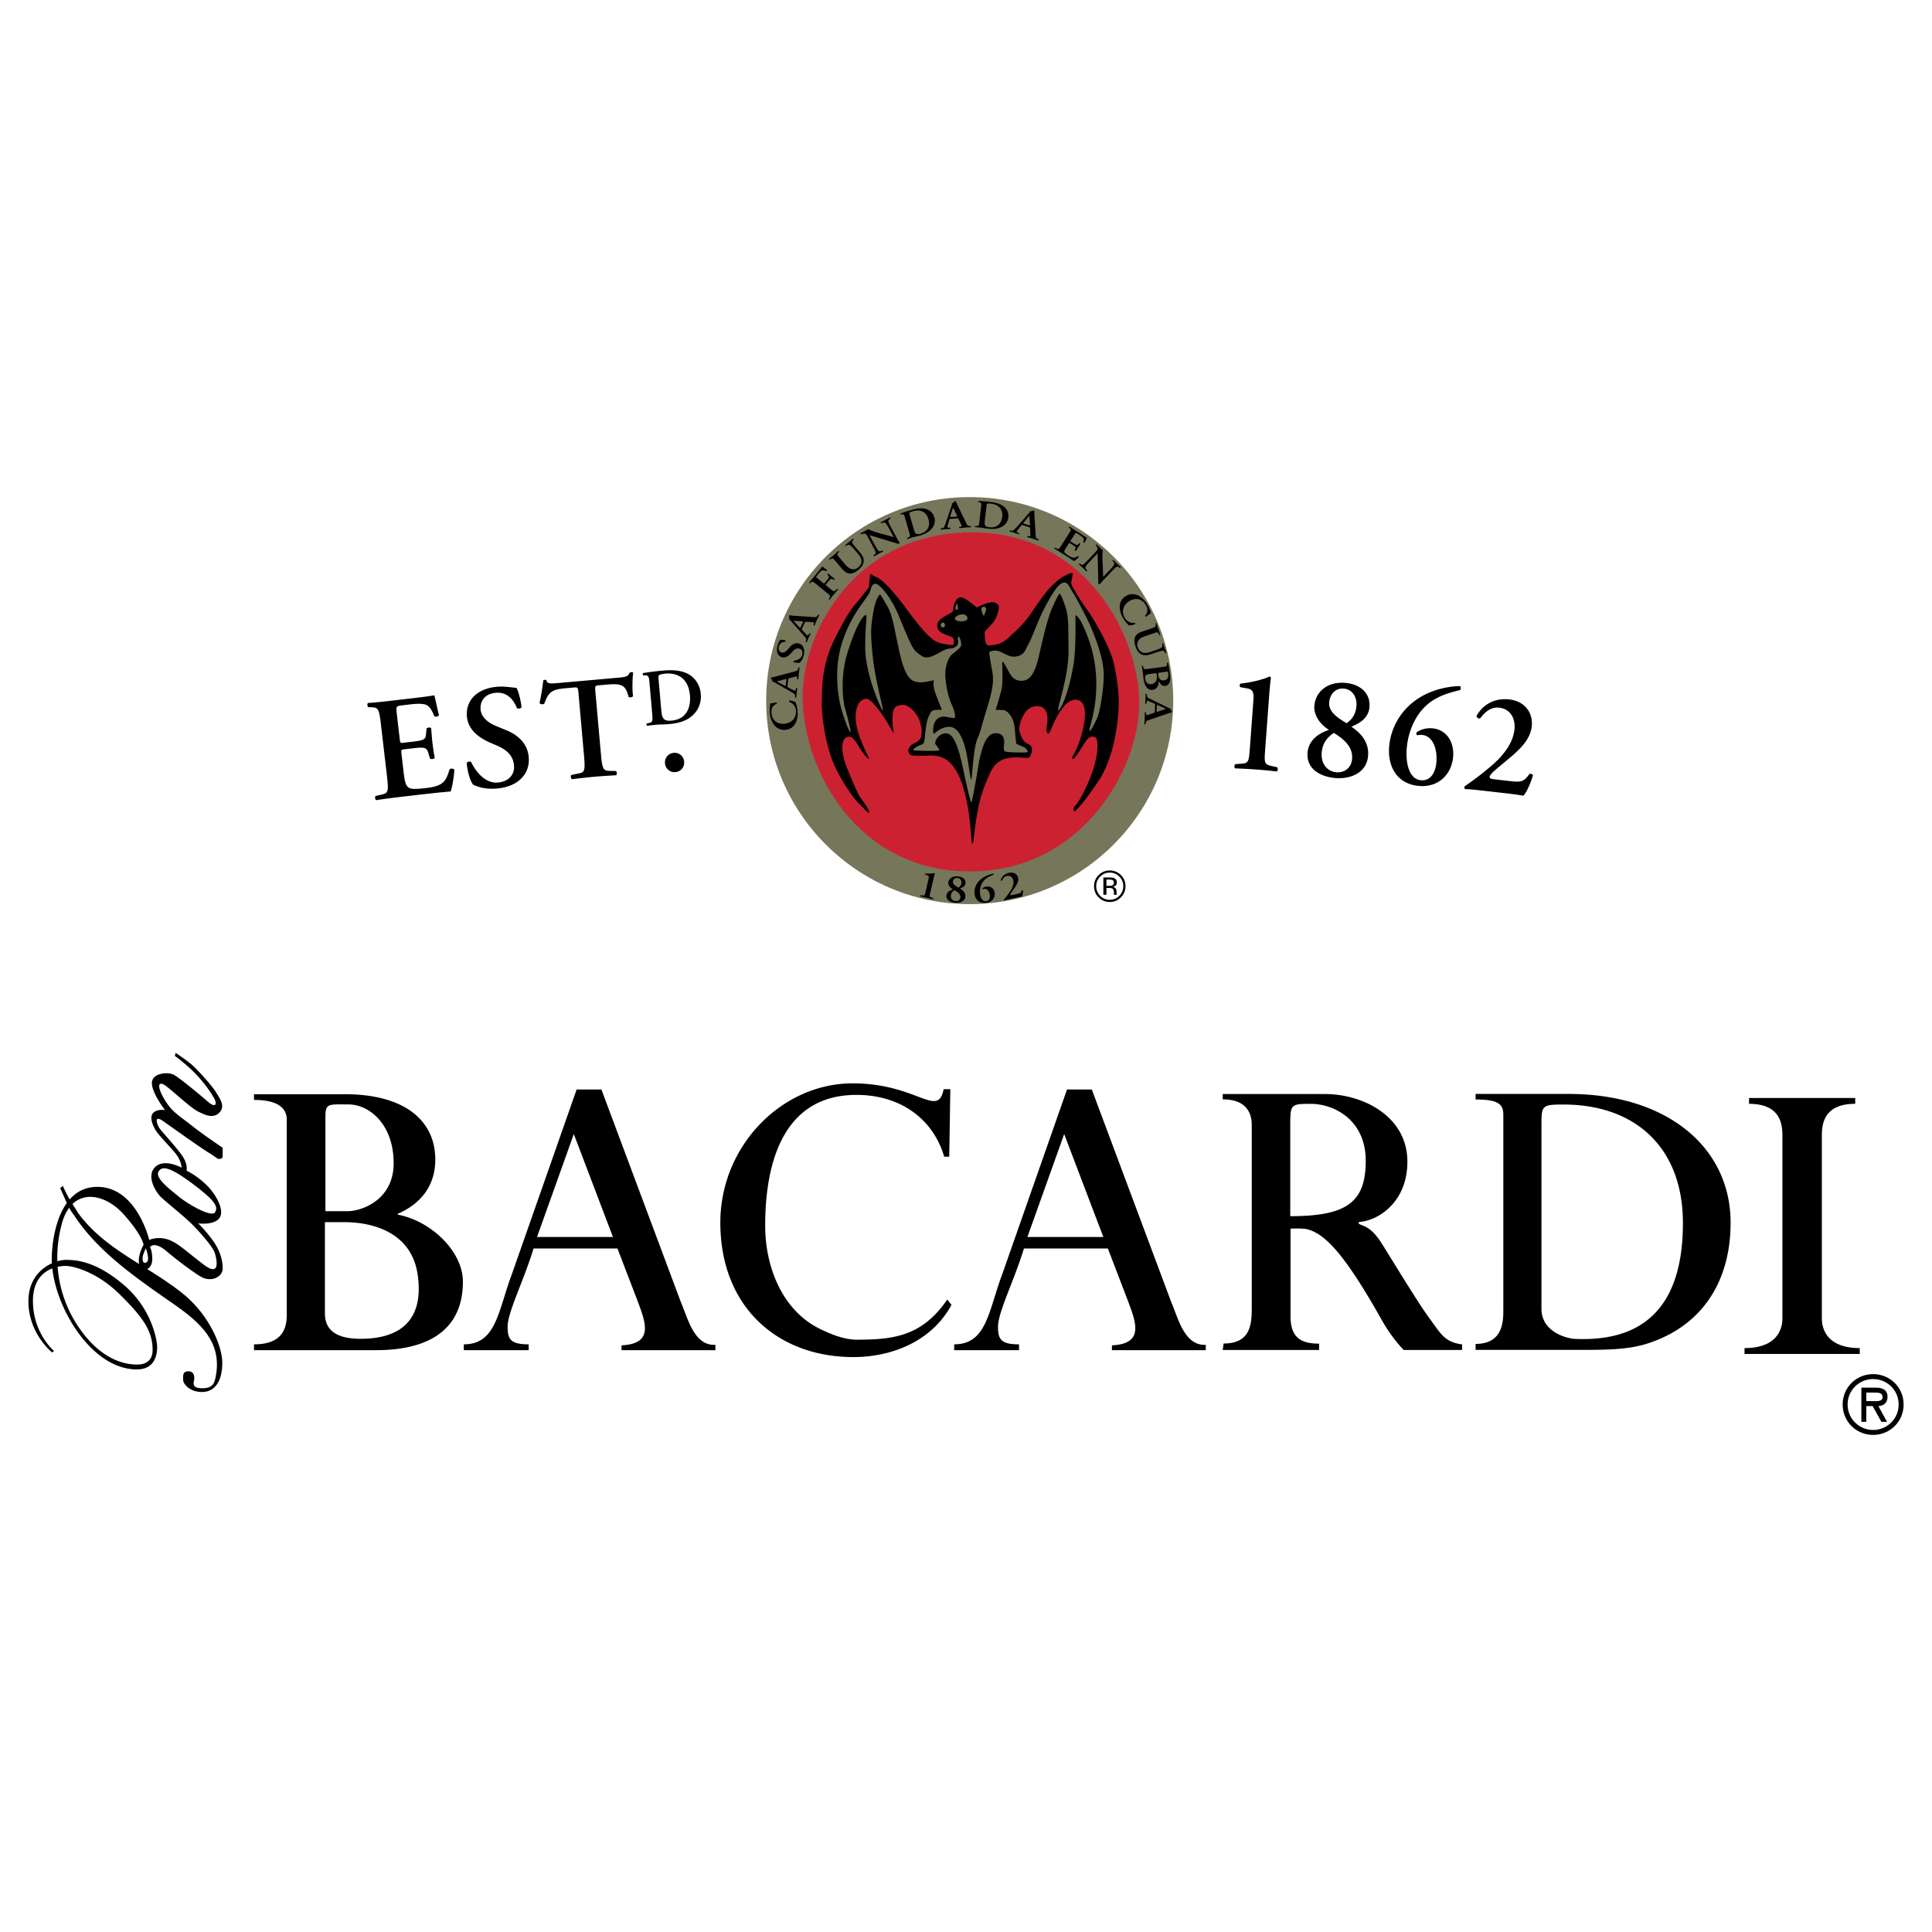
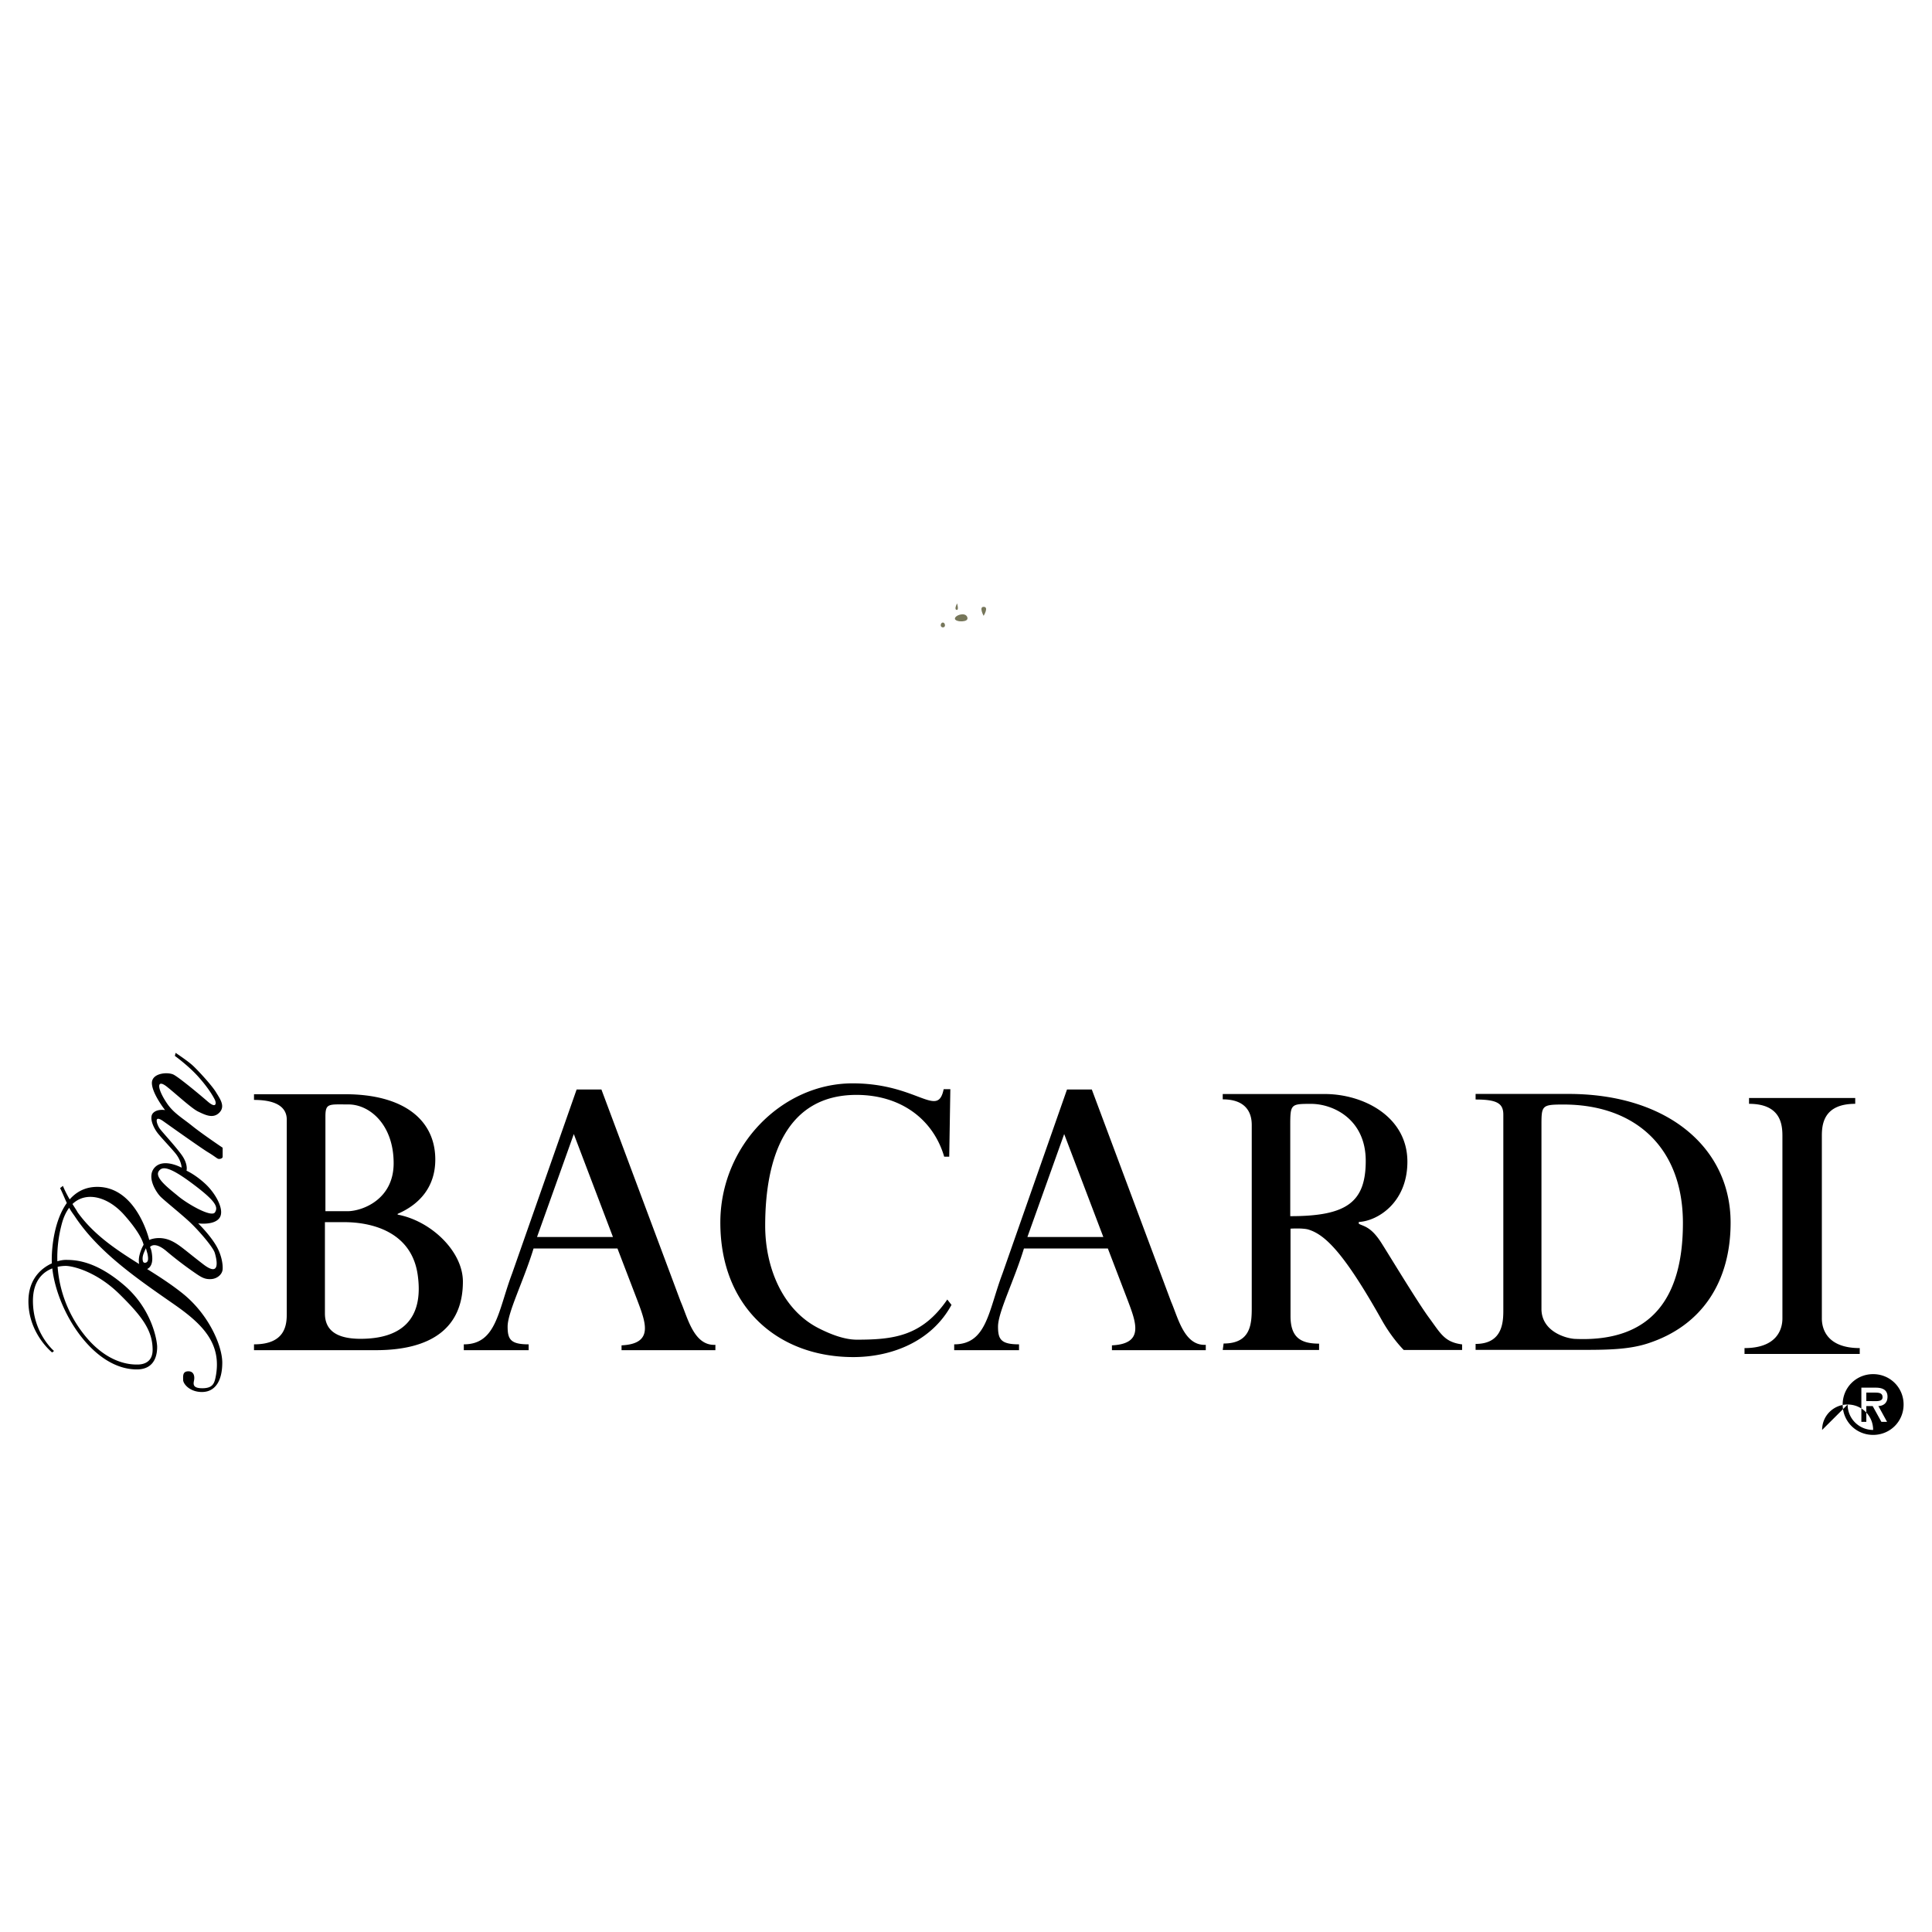
<svg xmlns="http://www.w3.org/2000/svg" width="2500" height="2500" viewBox="0 0 192.756 192.756">
  <g fill-rule="evenodd" clip-rule="evenodd">
    <path fill="#fff" d="M0 0h192.756v192.756H0V0z" />
-     <path d="M96.747 49.596c-11.214 0-20.305 9.091-20.305 20.306 0 11.214 9.091 20.305 20.305 20.305s20.306-9.091 20.306-20.305-9.092-20.306-20.306-20.306z" fill="#fff" />
-     <path d="M96.747 49.596c-11.214 0-20.305 9.091-20.305 20.306 0 11.214 9.091 20.305 20.305 20.305s20.306-9.091 20.306-20.305-9.092-20.306-20.306-20.306z" fill="#76765a" />
-     <path d="M96.968 53.113c11.489 0 16.7 10.492 16.7 17.032s-5.676 16.798-16.886 16.798c-11.21 0-16.698-10.069-16.698-17.456-.001-6.634 5.395-16.374 16.884-16.374z" fill="#cc2131" />
-     <path d="M111.676 87.458c.262.264.393.583.393.956 0 .376-.131.697-.393.963-.264.265-.582.397-.957.397s-.693-.132-.955-.397a1.32 1.32 0 0 1-.393-.963 1.3 1.3 0 0 1 .395-.956c.264-.265.582-.398.953-.398a1.3 1.3 0 0 1 .957.398zm.156-.152a1.522 1.522 0 0 0-1.113-.458c-.432 0-.801.153-1.105.458a1.509 1.509 0 0 0-.459 1.108c0 .436.15.808.455 1.114.305.308.676.462 1.109.462a1.51 1.51 0 0 0 1.113-.462c.307-.308.459-.679.459-1.114 0-.434-.152-.803-.459-1.108zm-.881 1.035a.797.797 0 0 1-.287.039h-.273v-.625h.258c.168 0 .291.021.367.064.076.043.115.127.115.252 0 .133-.061.223-.18.27zm-.865.93h.305v-.681h.238c.162 0 .273.019.338.056.109.064.164.196.164.396v.137l.006.056c0 .007.002.013.004.019l.004.018h.285l-.012-.021a.293.293 0 0 1-.014-.09 1.454 1.454 0 0 1-.006-.128v-.126c0-.087-.031-.176-.094-.267s-.162-.147-.297-.169a.671.671 0 0 0 .25-.083c.113-.073.17-.187.17-.34 0-.217-.09-.362-.268-.437-.1-.041-.258-.062-.471-.062h-.604v1.722h.002zM37.99 72.148c-.179-1.537-.315-1.565-1.008-1.587l-.235-.002c-.113-.089-.129-.352-.02-.424.555-.035 1.238-.1 1.876-.174l2.771-.323c.929-.108 1.768-.221 1.953-.271.086.239.308 1.375.467 1.989-.044.123-.331.186-.457.112-.33-.814-.59-1.152-1.067-1.213-.346-.062-.784-.041-1.176.004l-.972.113c-.624.073-.621.102-.524.929l.286 2.451c.044.377.06.39.394.351l.696-.081c1.262-.147 1.506-.19 1.535-.826l.044-.505c.104-.115.38-.147.465-.042.031.394.063.919.126 1.457.064.551.152 1.056.221 1.519-.061.11-.336.142-.462.069l-.169-.568c-.172-.598-.422-.598-1.684-.451l-.696.081c-.333.039-.344.07-.302.433l.214 1.842c.086.74.176 1.258.422 1.479.198.183.458.271 1.676.129 1.846-.186 2.116-.644 2.487-1.878.118-.116.37-.102.474.033-.016.619-.207 1.759-.364 2.174-.642.046-1.891.176-3.588.374l-1.654.193c-.638.074-1.521.192-2.17.297-.123-.044-.167-.304-.078-.417l.53-.121c.674-.152.799-.21.62-1.748l-.631-5.398zM47.227 78.296c-.293-.278-.585-1.26-.663-2.161.072-.154.317-.194.444-.104.337.713 1.281 2.186 2.704 2.039 1.103-.114 1.658-.846 1.567-1.731-.085-.828-.546-1.455-1.698-1.952l-.66-.284c-1.151-.497-2.201-1.284-2.335-2.59-.148-1.437.8-2.768 2.919-2.986.755-.078 1.325.04 2.021.1.192.303.437 1.246.507 1.928-.06.138-.319.18-.46.092-.296-.733-.904-1.652-2.138-1.525-1.161.12-1.562.924-1.483 1.693.063.609.551 1.219 1.562 1.629l.949.386c.995.396 2.132 1.188 2.283 2.655.171 1.654-.971 2.96-3.076 3.177-1.335.137-2.135-.221-2.443-.366zM57.719 69.197c-.054-.611-.072-.638-.45-.605l-.814.072c-1.337.119-1.716.314-2.149 1.54-.095.096-.403.08-.475-.061.178-.807.315-1.728.372-2.246.025-.046.082-.066.155-.072.058-.005.118.004.15.045.105.357.31.354 1.298.266l5.932-.527c.712-.063.926-.126 1.071-.476a.404.404 0 0 1 .17-.074c.087-.008.162.015.195.056-.093.609-.098 1.87-.013 2.331-.062.123-.307.174-.447.084-.29-1.117-.59-1.369-2.146-1.23l-.829.074c-.378.033-.39.063-.335.674l.559 6.281c.137 1.541.272 1.573.961 1.584l.529.012c.111.093.119.356.008.424a63.66 63.66 0 0 0-2.141.146c-.64.057-1.322.132-2.25.244-.122-.048-.162-.338-.067-.419l.604-.127c.678-.119.805-.174.667-1.715l-.555-6.281zM66.347 76.146a.945.945 0 0 1 .889-1.034.94.94 0 0 1 1.019.89.94.94 0 0 1-.874 1.032.946.946 0 0 1-1.034-.888zM126.221 74.848c-.104 1.398-.047 1.432.818 1.612l.389.088c.096.095.074.386-.061.42a48.565 48.565 0 0 0-4.121-.304c-.127-.054-.105-.345.002-.425l.398-.029c.883-.052.943-.077 1.047-1.475l.34-4.616c.072-.961.055-1.314-.596-1.436l-.693-.125c-.082-.079-.066-.297.012-.351 1.225-.143 2.27-.417 2.893-.708.086.021.141.069.15.144-.053.303-.131 1.176-.174 1.758l-.404 5.447zM136.629 70.554c-.105 1.192-1.111 1.646-1.799 1.951.857.574 1.789 1.491 1.662 2.931-.145 1.628-1.699 2.326-3.285 2.187-1.424-.125-2.896-.871-2.75-2.542.105-1.207 1.062-1.914 2.133-2.259-.736-.46-1.537-1.337-1.457-2.414.146-1.511 1.43-2.423 3.102-2.276 1.439.125 2.519.997 2.394 2.422zm-1.733 5.195c.1-1.134-.652-1.918-1.82-2.622-.73.478-1.119 1.059-1.213 1.959-.082 1.092.523 1.878 1.469 1.961.785.069 1.486-.426 1.564-1.298zm-2.283-5.681c-.09 1.003.957 1.608 1.734 2.087.576-.389.918-.931.986-1.716.072-.814-.352-1.657-1.252-1.736-.872-.077-1.399.58-1.468 1.365zM141.516 78.409c-2.15-.217-3.119-1.958-2.91-4.035a6.333 6.333 0 0 1 2.387-4.323c1.611-1.291 3.623-1.587 4.666-1.6.096.068.104.289.02.398-.963.226-2.305.575-3.336 1.498-1.227 1.095-1.799 2.71-1.957 3.985-.225 1.797.215 3.397 1.363 3.513.973.098 1.457-.764 1.551-1.708.143-1.409-.344-2.705-1.404-2.812a1.244 1.244 0 0 0-.488.038c-.098-.039-.127-.188-.072-.3.475-.334 1.072-.45 1.596-.397 1.381.139 2.225 1.369 2.033 2.993-.246 1.825-1.649 2.931-3.449 2.75zM150.748 77.939c1.045.118 1.305.03 1.844-.717.109-.046.309.005.354.128-.324 1.051-.701 1.772-.951 2.037a34.911 34.911 0 0 0-1.822-.25l-2.393-.271c-.812-.092-1.293-.132-1.602-.138-.08-.068-.113-.16-.057-.271.861-.607 1.42-1 2.41-1.828 1.23-1.006 2.391-2.3 2.564-3.823.131-1.161-.441-2.077-1.5-2.197-.826-.094-1.393.371-1.928 1.074-.178.009-.344-.083-.354-.26.682-1.216 1.908-1.796 3.258-1.644 1.551.176 2.404 1.331 2.25 2.694-.105.928-.615 1.811-2.078 3.041l-1.33 1.112c-.699.583-.777.764-.789.866-.014.116.049.211.426.254l1.698.193zM64.812 68.256c-.067-.768-.084-.863-.464-.878l-.169-.001c-.06-.035-.072-.179-.012-.224a23.845 23.845 0 0 1 1.993-.248c.759-.067 1.309-.05 1.911.106.99.268 1.745 1.055 1.849 2.247.078.887-.282 1.837-1.229 2.429-.542.338-1.222.494-1.949.558-.488.043-.868.028-1.164.054a23.41 23.41 0 0 0-1.013.113c-.067-.026-.087-.169-.036-.23l.173-.04c.372-.081.441-.111.367-.958l-.257-2.928zm1.158 2.532c.068.776.161 1.187 1.008 1.112 1.423-.125 1.974-1.189 1.855-2.54-.139-1.583-1.126-2.27-2.461-2.152-.336.03-.586.116-.638.169-.052.053-.045.222-.012.597l.248 2.814zM92.806 89.091c-.087.376-.071.389.188.481l.117.043c.026.031.007.109-.036.112a17.007 17.007 0 0 0-1.257-.289c-.037-.021-.02-.099.018-.116l.124.012c.274.03.293.026.381-.351l.288-1.244c.06-.259.068-.356-.127-.421l-.208-.069c-.022-.025-.009-.084.017-.095.383.022.716 0 .919-.049.026.01.041.026.041.046a6.7 6.7 0 0 0-.123.472l-.342 1.468zM96.329 88.107c-.026.33-.338.456-.551.541.271.159.567.413.536.811-.036.451-.518.645-1.014.606-.445-.035-.91-.241-.873-.704.026-.334.321-.53.653-.626-.232-.127-.488-.37-.469-.668.038-.418.433-.671.956-.631.451.035.793.276.762.671zm-.512 1.439c.025-.314-.214-.531-.583-.726-.226.132-.343.293-.367.543-.02.302.174.52.47.542.245.02.461-.118.48-.359zm-.745-1.572c-.021.277.309.445.554.577a.574.574 0 0 0 .298-.475c.018-.226-.12-.459-.401-.481a.397.397 0 0 0-.451.379zM98.322 90.081c-.672.045-1.059-.382-1.098-.958-.021-.334.062-.837.521-1.293.432-.429 1.037-.608 1.357-.662.033.014.047.074.025.107-.285.108-.682.269-.953.57-.322.357-.42.825-.404 1.18.02.5.236.915.596.89.305-.021.41-.278.393-.54-.027-.391-.24-.72-.572-.697a.447.447 0 0 0-.15.034c-.031-.006-.047-.045-.037-.078a.818.818 0 0 1 .473-.186c.432-.029.754.265.775.716.016.51-.361.879-.926.917zM101.467 89.192c.322-.07.391-.119.482-.365.027-.022.092-.028.115 0 .002.305-.043.529-.092.622-.176.03-.359.066-.564.111l-.734.161c-.25.055-.396.091-.488.119-.031-.01-.049-.03-.043-.065.199-.242.328-.398.545-.709.271-.381.496-.83.406-1.243-.07-.315-.324-.499-.65-.427-.254.056-.379.231-.473.466-.051.02-.109.012-.127-.034.088-.382.398-.652.812-.743.477-.105.838.113.918.483.055.252-.014.531-.334.993l-.291.418c-.152.219-.16.274-.152.302.006.031.033.051.15.025l.52-.114zM77.466 70.077c.035.029.044.11.019.144-.246.095-.563.323-.519.92.043.575.447 1.128 1.268 1.067.853-.062 1.224-.695 1.18-1.279-.043-.57-.398-.794-.667-.901-.039-.039-.028-.112.006-.137.271.012.544.115.625.172.012.054.032.107.048.156.035.097.127.405.149.699.034.448-.018.838-.181 1.178-.185.383-.528.686-1.053.724a1.264 1.264 0 0 1-1.104-.492c-.249-.318-.4-.767-.435-1.224a3.971 3.971 0 0 1 .03-.79c.008-.055.009-.087.014-.128.092-.016.327-.042.62-.109zM78.57 68.437c-.013.117-.012.112.091.165l.459.237c.226.116.239.1.278-.064l.034-.129c.032-.028.103-.016.115.022-.023.143-.04.292-.064.476a8.576 8.576 0 0 0-.038.447c-.023.03-.084.027-.116-.008l-.005-.137c-.001-.133-.031-.187-.156-.269-.097-.065-.257-.156-.462-.274l-1.353-.774c-.121-.072-.212-.124-.282-.117-.011-.161-.158-.328-.157-.337a.095.095 0 0 1 .04-.073c.188-.052.382-.089.57-.142l1.744-.463c.279-.074.31-.094.371-.319l.02-.066c.032-.033.1-.025.116.009-.028.184-.051.35-.077.583-.021.194-.035.393-.049.55-.024.034-.096.03-.117 0l-.001-.1c.002-.164-.021-.18-.199-.14l-.566.151c-.113.033-.115.046-.129.172l-.067.6zm-.119-.561c.014-.126.008-.145-.092-.12l-.5.136c-.221.053-.299.072-.33.091l-.001.009c.026.021.122.068.3.169l.446.241c.11.062.111.049.124-.059l.053-.467zM79.812 66.097c-.103.056-.386.037-.625-.035-.031-.037-.015-.113.022-.14.219-.023.699-.142.819-.57.093-.332-.032-.569-.268-.636-.22-.062-.432.006-.686.288l-.145.162c-.254.282-.571.503-.919.406-.383-.108-.617-.522-.438-1.16.064-.227.157-.38.249-.575.099-.024.366.004.548.055.029.032.01.111-.028.143-.219.009-.521.089-.625.46-.098.349.063.55.268.607.163.046.372-.032.588-.282l.204-.235c.211-.247.539-.494.93-.384.441.124.647.592.47 1.226-.113.401-.293.595-.364.67zM80.022 62.705c-.05.107-.048.103.033.186l.358.373c.176.182.195.171.285.027l.073-.11c.039-.017.103.018.102.058-.069.128-.132.264-.214.43a9.426 9.426 0 0 0-.179.412c-.032.021-.088-.001-.107-.045l.039-.132c.041-.125.03-.186-.062-.304-.072-.094-.194-.231-.35-.409l-1.033-1.168c-.092-.108-.162-.186-.229-.202.042-.156-.044-.361-.041-.369a.098.098 0 0 1 .062-.057c.194.011.39.038.584.048l1.801.122c.288.02.323.011.454-.183l.04-.056c.041-.021.103.008.107.045-.086.165-.16.315-.26.529-.083.176-.159.36-.223.505-.033.024-.101-.002-.111-.037l.031-.095c.054-.154.038-.177-.144-.197l-.585-.039c-.118-.005-.123.007-.177.123l-.254.545zm.066-.57c.054-.115.054-.134-.048-.143l-.518-.032c-.226-.021-.306-.028-.341-.02l-.004.008c.018.028.093.104.23.257l.345.372c.084.094.09.083.136-.016l.2-.426zM81.647 57.011c.184-.224.341-.423.396-.501.068.056.301.246.453.358.013.035-.032.103-.08.123-.208-.112-.345-.13-.485-.022a1.656 1.656 0 0 0-.266.274l-.147.179c-.121.147-.114.152.06.294l.556.455c.078.063.087.065.153-.016l.169-.207c.25-.305.289-.366.185-.504l-.083-.114c-.004-.039.05-.105.089-.102.078.07.187.171.302.265.115.094.232.178.332.252.011.038-.044.104-.083.108l-.144-.071c-.156-.075-.208-.024-.458.281l-.169.207c-.066.081-.062.089.015.153l.435.356c.329.269.364.245.512.091l.136-.135c.042-.007.095.042.084.082a16.759 16.759 0 0 0-.826 1.008c-.036.018-.094-.024-.096-.066l.054-.085c.116-.18.133-.219-.197-.488l-1.156-.945c-.33-.269-.365-.245-.521-.098l-.044.041c-.042.007-.095-.043-.084-.081.106-.118.239-.273.365-.427l.543-.665zM83.362 55.989c-.276-.324-.315-.307-.496-.189l-.066.04c-.042-.001-.083-.056-.066-.091a14.948 14.948 0 0 0 .906-.773c.038-.012.086.038.08.08l-.068.074c-.144.159-.167.195.11.518l.597.699c.36.421.808.652 1.287.243.452-.385.379-.845-.017-1.309l-.326-.381c-.196-.229-.442-.509-.58-.545-.07-.02-.144.006-.24.067l-.077.05c-.049.005-.093-.053-.066-.091a10.58 10.58 0 0 0 .748-.638c.041-.008.089.035.08.08l-.062.08c-.055.068-.107.133-.089.202.03.133.26.401.466.643l.311.362c.237.278.408.575.375.899s-.242.602-.48.805c-.324.276-.604.409-.877.41-.268.001-.522-.151-.786-.459l-.664-.776zM89.401 53.537c.058.106.292.54.347.614-.011.056-.059.101-.108.123a13.229 13.229 0 0 0-.729-.23l-1.442-.438c-.398-.118-.599-.183-.695-.199-.012.007.009.045.11.232l.372.688c.143.265.322.587.447.656.064.033.144.018.251-.022l.094-.037c.049.005.082.074.047.106a11.132 11.132 0 0 0-.871.469c-.041 0-.082-.056-.063-.098l.079-.065c.07-.051.134-.104.131-.176-.007-.137-.173-.444-.324-.723l-.451-.836c-.148-.275-.175-.334-.366-.363a.816.816 0 0 0-.25.043l-.065.022c-.04-.006-.074-.079-.04-.116.159-.067.377-.19.477-.244.084-.045.178-.1.27-.154.15.115.825.325 1.037.384l.605.165c.255.072.828.245.88.245.006-.018-.003-.035-.034-.091l-.372-.688c-.143-.264-.322-.587-.451-.653-.064-.034-.14-.021-.247.019l-.098.039c-.049-.005-.081-.074-.047-.112.16-.077.309-.153.465-.237.171-.093.273-.152.414-.231.041 0 .082.056.063.098l-.083.067c-.07.052-.13.103-.127.174.003.14.169.446.319.725l.455.844zM90.306 51.7c-.106-.37-.125-.416-.335-.38l-.094.019c-.036-.01-.056-.08-.027-.109.307-.113.652-.225 1.079-.347.414-.119.719-.173 1.065-.163.572.02 1.06.322 1.226.897.123.428.01.936-.46 1.333-.269.228-.63.381-1.026.495-.266.076-.477.111-.638.158a12.99 12.99 0 0 0-.55.17c-.039-.005-.063-.073-.041-.109l.092-.039c.198-.082.234-.104.116-.513l-.407-1.412zm.868 1.116c.108.374.196.566.658.433.775-.222.984-.807.796-1.459-.22-.764-.828-.99-1.555-.782-.183.052-.313.123-.337.155-.024.032-.005.114.047.295l.391 1.358zM94.848 51.77c-.117.01-.113.01-.145.121l-.146.496c-.071.244-.052.254.117.26l.132.009c.034.025.036.098.001.117-.146.004-.294.016-.479.027a9.48 9.48 0 0 0-.446.049c-.033-.017-.042-.077-.014-.116l.134-.031c.129-.027.176-.067.233-.205.046-.108.104-.282.181-.506l.501-1.477c.048-.133.081-.232.062-.299.156-.041.292-.218.301-.218.036-.003.06.007.079.026.087.174.161.357.248.531l.788 1.624c.126.26.15.286.384.303l.069.006c.038.025.043.093.014.116-.186.007-.354.017-.588.037-.194.016-.392.041-.55.058-.038-.017-.048-.088-.023-.115l.099-.021c.161-.03.173-.054.1-.222l-.257-.527c-.054-.104-.067-.104-.193-.093l-.602.05zm.527-.226c.126-.011.144-.02.1-.113l-.229-.465c-.094-.206-.127-.28-.152-.306h-.009c-.016.03-.044.132-.109.328l-.151.484c-.04.121-.026.12.082.11l.468-.038zM97.881 50.59c.043-.382.043-.43-.166-.478l-.092-.019c-.031-.023-.021-.095.016-.111.328.013.689.042 1.131.092.428.049.73.115 1.047.256.52.236.855.702.787 1.295-.051.441-.35.867-.938 1.055-.336.107-.729.111-1.137.064-.275-.03-.484-.079-.65-.098a17.112 17.112 0 0 0-.574-.053c-.033-.02-.029-.092.006-.116l.1-.001c.215 0 .256-.007.305-.429l.165-1.457zm.373 1.362c-.043.386-.035.596.441.65.801.091 1.219-.37 1.295-1.042.09-.788-.385-1.229-1.137-1.314-.188-.021-.336-.006-.371.015-.033.021-.047.104-.068.291l-.16 1.4zM102.051 52.397c-.111-.036-.107-.035-.18.056l-.324.402c-.158.198-.145.215.01.285l.119.059c.021.037-.006.104-.045.108-.135-.052-.277-.098-.453-.158a7.892 7.892 0 0 0-.432-.125c-.025-.029-.01-.087.031-.113l.135.023c.131.025.189.005.295-.1.084-.083.203-.221.361-.399l1.027-1.171c.096-.104.164-.184.172-.253.158.022.352-.089.361-.086.033.011.053.03.062.054.014.194.014.392.027.586l.109 1.801c.018.288.029.321.238.427l.062.032c.025.038.004.103-.031.112-.176-.064-.334-.12-.559-.191-.186-.06-.379-.113-.531-.157-.027-.03-.01-.1.023-.115l.098.019c.162.034.182.015.178-.167l-.035-.585c-.012-.117-.023-.121-.145-.16l-.573-.184zm.574-.006c.121.039.141.037.137-.066l-.035-.517c-.008-.226-.012-.307-.023-.341l-.01-.002c-.025.021-.092.105-.227.26l-.324.389c-.084.096-.07.1.033.133l.449.144zM106.664 53.202c.229-.358.201-.391.035-.528l-.057-.046c-.012-.041.031-.1.07-.093.141.099.318.217.486.325l.73.466c.244.156.469.294.521.319-.021.067-.168.349-.238.509-.031.017-.113-.025-.131-.065.064-.234.061-.356-.043-.461a1.584 1.584 0 0 0-.287-.226l-.256-.163c-.164-.105-.17-.098-.293.095l-.363.571c-.057.088-.055.094.033.15l.184.117c.332.212.4.25.52.122l.1-.099c.045-.004.119.043.121.081-.062.088-.148.206-.229.331-.08.128-.148.251-.215.363-.033.011-.105-.035-.123-.075l.059-.152c.064-.159.004-.208-.328-.419l-.184-.117c-.088-.057-.098-.052-.15.032l-.273.43c-.111.172-.18.299-.16.393.016.077.064.145.385.35.48.316.627.272.936.083.051-.002.109.05.109.098a2.335 2.335 0 0 1-.473.388c-.164-.114-.49-.328-.938-.613l-.436-.278a17.857 17.857 0 0 0-.58-.355c-.021-.033.014-.097.055-.103l.15.077c.191.098.232.109.459-.249l.804-1.258zM110.199 57.762c-.082.087-.42.446-.475.522-.057.007-.113-.025-.15-.065.004-.111.002-.3-.008-.763l-.037-1.505c-.014-.415-.014-.625-.029-.721-.01-.01-.041.022-.186.177l-.539.568c-.205.219-.455.49-.482.63-.012.072.027.142.1.231l.064.077c.01.049-.045.101-.088.079a8.995 8.995 0 0 0-.719-.677c-.012-.04.027-.096.074-.091l.086.054c.07.05.141.095.209.07.127-.05.367-.304.586-.534l.652-.69c.215-.228.262-.271.23-.461a.815.815 0 0 0-.119-.223l-.043-.055c-.006-.04.053-.094.094-.071.115.13.299.298.381.375.07.065.152.137.236.205-.062.178-.051.884-.039 1.104l.033.625c.012.265.025.863.043.911.018 0 .031-.014.074-.061l.539-.568c.205-.219.457-.49.48-.633.012-.072-.025-.14-.098-.229l-.066-.08c-.012-.049.045-.101.086-.077a10.671 10.671 0 0 0 .726.682c.012.04-.027.095-.074.091l-.09-.057c-.07-.05-.137-.091-.205-.066-.131.047-.371.3-.588.53l-.658.696zM114.33 61.537c-.043-.012-.088-.08-.08-.122.18-.194.365-.538.064-1.056-.289-.498-.893-.819-1.605-.405-.738.43-.797 1.162-.502 1.668.287.495.703.541.994.52.051.018.074.088.055.126-.25.107-.539.135-.639.118-.033-.043-.074-.082-.109-.119a2.973 2.973 0 0 1-.439-.563c-.227-.389-.35-.762-.352-1.14 0-.425.176-.848.631-1.112.406-.236.84-.216 1.207-.041.363.178.693.516.924.912.131.223.252.514.318.723l.043.122c-.076.054-.276.181-.51.369zM114.928 62.684c.402-.136.402-.179.359-.39l-.012-.077c.016-.039.082-.056.107-.027.051.175.113.37.178.559.064.193.133.385.205.572-.004.039-.066.065-.104.044l-.043-.091c-.096-.193-.119-.228-.521-.092l-.871.294c-.523.177-.904.506-.703 1.104.191.562.645.668 1.223.473l.475-.16c.285-.096.637-.22.721-.334.045-.058.049-.136.027-.249l-.018-.09c.014-.047.082-.066.109-.026a9.974 9.974 0 0 0 .314.932c-.008.041-.064.07-.104.044l-.051-.088c-.043-.077-.084-.149-.154-.158-.135-.021-.469.091-.77.192l-.451.152c-.346.117-.686.164-.975.012-.289-.151-.469-.449-.568-.746-.137-.404-.156-.713-.057-.967.098-.249.334-.429.717-.558l.967-.325zM116.012 66.538c.383-.051.43-.062.422-.276l-.004-.119c.023-.035.086-.043.111-.01.043.2.107.525.174 1.019.049.377.059.682-.018.898a.539.539 0 0 1-.477.384c-.234.031-.439-.138-.572-.439-.008-.018-.02-.025-.027-.024-.008.001-.016.011-.02.039-.002.348-.146.755-.596.816a.633.633 0 0 1-.566-.203c-.184-.19-.291-.478-.359-.989-.027-.198-.039-.388-.062-.559a15.507 15.507 0 0 0-.094-.605c.012-.038.082-.052.115-.024l.025.097c.051.208.068.247.49.19l1.458-.195zm-1.303.705c-.363.048-.504.114-.451.504.041.31.256.56.611.512.41-.055.609-.401.543-.9-.025-.198-.051-.204-.131-.193l-.572.077zm.936-.125c-.104.014-.107.028-.082.208.057.422.229.595.588.547.35-.046.449-.357.412-.636-.029-.225-.039-.237-.197-.216l-.721.097zM115.242 70.345c.006-.118.006-.113-.102-.159l-.473-.206c-.232-.101-.244-.083-.271.084l-.025.13c-.029.031-.102.023-.115-.012.014-.145.02-.294.031-.48.006-.149.008-.29.008-.449.021-.031.082-.033.115 0l.016.137c.01.132.043.183.174.257.102.059.266.138.479.242l1.398.681c.125.064.219.109.289.098.021.16.178.316.178.325-.002.036-.014.059-.035.076-.184.064-.373.115-.557.18l-1.705.58c-.273.093-.303.114-.348.344l-.016.067c-.029.035-.098.032-.115.005.016-.186.027-.353.037-.588.008-.195.008-.395.01-.557.021-.035.094-.037.117-.008l.008.1c.01.164.033.179.207.127l.555-.189c.109-.041.109-.055.115-.181l.025-.604zm.158.551c-.006.126.002.145.098.113l.49-.17c.215-.068.291-.092.32-.113l.002-.009c-.027-.02-.127-.06-.312-.149l-.459-.21c-.113-.055-.115-.041-.119.067l-.02.471zM111.17 66.354c-.346-1.727-2.105-4.701-2.674-5.467-.57-.766-1.562-2.394-1.611-2.627-.049-.234.18-.851.131-1.038-.047-.187-.797.226-.998.341-.34.197-.736.541-1.207 1.011-.539.539-1.479 1.924-1.957 2.64-.598.895-1.543 1.78-1.891 2.088s-.777.856-1.615 1.005c-.439.077-.768.157-.916-.01-.199-.226-.186-1.261-.186-1.261s-.008-.038.639-.699c.648-.662.734-1.469.779-1.704.043-.234-.219-.594-.779-.542-.561.053-1.428.522-1.428.522s-1.157-1.007-1.575-1.015c-.515-.012-.739.759-.758.985-.042.486.126.354-.896.926-.953.532-.786 1.133-.502 1.457.284.324 1.271.532 1.359.68.088.147.118.61.029.65-.088.04 0 .124-.975-.059-.764-.141-1.375-.333-3.509-3.233-2.182-2.97-2.974-3.339-3.209-3.431-.234-.091-.599-.338-.599-.338s-.096.859-.117 1.164.001.164-.806 1.201c-.808 1.037-.996.945-2.508 3.906-1.518 2.971-1.344 5.22-1.401 6.506-.044.991.275 4.351 1.392 6.631 1.003 2.047 2.041 3.278 2.324 3.532.283.254.896 1.021 1.011.88.115-.141-.696-1.221-.906-1.536-.185-.276-.428-.787-1.195-2.626-.767-1.839-.726-3.072-.145-3.335s.954.516 1.287 1.05c.333.534.863 1.184.933 1.09.069-.094-.643-1.149-1.103-2.757-.461-1.608-.127-2.723.407-3.08.534-.356.851-.07 1.615.887.758.951 1.576 2.481 1.576 2.481s-.183-.896-.144-1.667c.039-.772.207-1.094.604-1.168.396-.074.691-.23 1.405.446.732.694.818 1.56.867 1.746.048.187.106.818-.171 1.195-.167.224-.437.316-.696.459a1.032 1.032 0 0 0-.394.459c-.159.399.243.657.243.657s.536.085 1.727.026c1.192-.059 2.18.296 2.968 1.877.863 1.733 1.131 4.392 1.208 5.069.076.677.106 1.861.203 1.861.109 0 .139-.577.227-1.271.434-3.427.943-4.397 1.514-5.712s1.426-1.538 2.127-1.615c.701-.077 1.391.047 1.641.026.316-.026.367-.428.434-.709.068-.281-.039-.553-.484-.735-.447-.183-.715-1.071-.762-1.234-.049-.163.033-.83.262-1.3.229-.47.604-1.201 1.562-1.182 1.357.027.926 1.953.881 2.14-.045.188.043.583.184.604.141.022.521-1.159.959-1.864.436-.706 1.002-1.562 1.799-1.523.795.039 1.123.946.721 2.797-.4 1.852-.973 2.693-1.076 2.889-.131.25.131.21.131.21s.184-.119.998-1.444c.42-.683.691-.872 1.09-.735s.387 1.397-.064 2.968c-.453 1.571-1.512 3.547-1.812 3.808-.301.26-.262.608-.145.63.117.022.922-.805 2.418-3.042 1.496-2.236 1.906-5.607 1.984-7.081s-.079-2.734-.425-4.46z" />
    <path d="M94.069 62.593c-.325-.01-.236-.483 0-.483.237 0 .326.492 0 .483zM98.146 60.544c.541.01-.01.896-.01.896s-.497-.905.01-.896zM95.488 60.199s.187.65-.01.65c-.345.001.01-.65.01-.65zM96.007 61.291c.367-.018.515.219.519.392.005.201-.22.29-.546.31-.33.02-.729-.089-.709-.286.02-.197.36-.398.736-.416z" fill="#76765a" />
-     <path d="M109.459 71.653c-.275.578-.631 1.353-.762 1.248s.709-1.825.684-4.806c-.027-2.948-1.078-5.161-1.408-5.847-.393-.809-.68-.876-.68-.876s.088 3.334-.197 4.99c-.551 3.204-1.365 4.563-1.523 4.504s1.104-3.467 1.037-6.119c-.049-1.986.061-3.057-.303-4.176-.361-1.118-.551-1.339-.551-1.339s-.066-.192-.775 1.405c-.707 1.597-1.293 4.957-1.588 5.777-.295.821-.629 1.355-1.189 1.478-.559.123-1.008-.082-1.293-.453-.283-.371-.768-1.458-.879-1.418-.111.04.086 1.932-.092 2.705-.18.773-.605 2.101-.605 2.101s.795-.026.959.066.852.479.959 1.904c.107 1.425.17 1.431.17 1.431s.314.126.703.302c.354.16.443.473.385.522-.061.049-2.111.042-2.281-.102-.055-.046-.115-.341-.072-.578.115-.64-.047-1.212-.77-1.221-.98-.012-1.338 1.221-1.701 2.764.094-.396-.686 4.157-.767 4.143-.081-.013-.347-1.022-.814-3.285s-.971-3.611-1.72-3.611c-.656 0-1.066.622-1.076.936-.007.201.105.238.21.384.107.148.24.331.177.384-.125.105-2.551.01-2.551.01s-.09-.159.351-.397c.442-.239.656-.141.723-.539.066-.398.145-1.826.407-2.39.206-.441.263-.669.644-.709.368-.038.709-.026.709-.026s-.329-.791-.617-1.536c-.342-.882-.184-1.418-.184-1.418s-1.183.309-1.628.197-1.168-.085-1.806-2.978c-.637-2.892-.685-3.694-1.28-4.717-.595-1.022-.656-1.063-.656-1.063s-.428.268-.67 1.72c-.242 1.452-.325 1.942-.065 4.465s1.123 5.364.998 5.384c-.125.02-1.72-3.554-1.747-6.172-.027-2.618.276-3.361.04-3.335s-.944.967-1.809 3.749c-.974 3.119-.161 6.034-.252 5.574-.092-.459.669 2.344.551 2.377-.118.033-.887-1.881-1.142-3.349-.196-1.155-.24-2.453-.127-3.517.298-2.812 1.679-4.95 2.417-5.963.737-1.013.732-1.042.823-1.301.091-.258.123-.614.472-.695.351-.082 1.512 1.158 2.325 3.085.814 1.93 1.323 3.352 1.822 3.746.604.477.765.524.975.521.21-.002.473-.032.985-.295.375-.194.834-.521 1.208-.571s.43.012.801-.25c.371-.261.049-.903.197-.962.147-.059.388.763.25.975s-.363.406-.828.762c-.464.355-.801 1.392-.709 2.377.164 1.755.581 2.545.749 2.941.168.396.295.998.171 1.064-.125.065-.826-.158-1.129-.132-.304.027-.774.118-.958.867-.146.596.013.867.013.867s.675-.71 1.517-.719 1.293.976 1.609 2.072c.264.92.512 3.21.604 3.204.092-.006.193-3.104.603-4.044.412-.939.408-1.301 1.064-3.388s.551-2.823.367-3.742c-.188-.937-.24-1.546-.24-1.546s.436-.316 1.055-.069c.562.225.986.602 1.605.502.91-.15.928-.681 1.25-1.222s.975-2.392 1.518-3.443c1.1-2.139 1.641-2.731 2.088-2.718.355.01.471.439.709.788.236.348 1.449 2.546 1.855 3.501.408.954 1.354 3.233 1.348 4.916s-.419 3.819-.663 4.329z" fill="#76765a" />
-     <path d="M28.611 111.705c0-1.118-.854-1.966-3.269-1.966v-.568h9.074c5.94 0 9.013 2.621 9.013 6.519 0 2.712-1.552 4.465-3.755 5.416v.077c3.317.617 6.509 3.657 6.509 6.683 0 4.629-3.158 6.841-8.69 6.841H25.342v-.582c3.125 0 3.269-1.937 3.269-3.055v-19.365zm3.806 19.332c0 1.351.736 2.536 3.552 2.536 4.012 0 6.332-1.89 5.708-6.359-.601-4.306-4.556-5.279-7.332-5.279h-1.928v9.102zm2.25-10.195c1.441 0 4.607-1.139 4.607-4.783 0-3.866-2.404-5.869-4.507-5.869-1.953 0-2.3-.149-2.3 1.201v9.451h2.2zM67.914 129.868c.695 1.581 1.301 4.421 3.461 4.306v.532h-9.363v-.481c3.278-.155 2.397-2.304 1.546-4.571l-1.953-5.091h-8.372c-1.005 3.277-2.587 6.363-2.587 7.791 0 1.272.294 1.771 2.098 1.771v.582h-6.47v-.582c3.265 0 3.415-3.355 4.817-7.061l6.44-18.367h2.472l7.911 21.171zm-14.335-6.452h7.576l-3.906-10.271-3.67 10.271zM116.84 129.868c.693 1.581 1.301 4.421 3.461 4.306v.532h-9.363v-.481c3.279-.155 2.396-2.304 1.545-4.571l-1.951-5.091h-8.373c-1.006 3.277-2.586 6.363-2.586 7.791 0 1.272.293 1.771 2.096 1.771v.582H95.2v-.582c3.264 0 3.415-3.355 4.817-7.061l6.439-18.367h2.473l7.911 21.171zm-14.336-6.452h7.576l-3.906-10.271-3.67 10.271zM94.705 115.401h-.503c-1.102-3.76-4.357-6.163-8.755-6.163-6.921 0-9.104 6.104-9.104 13.047 0 4.183 1.735 8.407 5.34 10.236 1.05.533 2.486 1.139 3.802 1.139 3.659 0 6.513-.338 9.026-4.007l.42.536c-2.032 3.734-6.09 5.207-9.793 5.207-7.522 0-13.27-4.972-13.27-13.42 0-7.676 6.16-13.89 13.192-13.89 6.486 0 8.483 3.555 9.09.582h.666l-.111 6.733zM124.887 112.237c0-.752-.193-2.554-2.895-2.554v-.532h10.186c3.832 0 8.238 2.237 8.238 6.751 0 4.088-2.979 5.923-4.85 6.014v.178c.465.264 1.172.254 2.197 1.822.619.95 3.643 5.971 4.807 7.548s1.539 2.44 3.305 2.666v.558h-5.822s-1.146-1.126-2.178-2.961c-3.756-6.685-5.641-8.53-7.322-9.051-.557-.172-1.797-.093-1.797-.093v8.718c0 2.153 1.029 2.754 2.85 2.754v.633h-9.613l.088-.646c2.699 0 2.807-1.927 2.807-3.554v-18.251h-.001zm3.842 9.101c5.58 0 7.531-1.351 7.531-5.517 0-4.16-3.248-5.688-5.457-5.688-2.027 0-2.074.024-2.074 2.178v9.027zM147.221 134.678v-.595c2.816 0 2.766-2.386 2.766-3.505v-19.364c0-1.118-.607-1.515-2.766-1.515v-.557h9.268c9.875 0 16.174 5.363 16.174 12.845 0 5.767-2.748 10.256-8.262 12.046-1.973.641-4.193.645-6.918.645h-10.262zm6.57-4.1c0 2.303 2.5 2.967 3.35 3.004 7.861.351 10.764-4.382 10.764-11.556 0-7.562-4.779-11.827-11.916-11.827-2.252 0-2.197.101-2.197 2.337v18.042h-.001zM181.766 131.539c0 1.118.58 2.96 3.781 2.96v.583h-11.496v-.583c3.203 0 3.781-1.842 3.781-2.96v-18.183c0-1.118-.129-3.228-3.33-3.228v-.583h10.594v.583c-3.201 0-3.33 2.109-3.33 3.228v18.183zM183.844 140.129c0-1.689 1.342-3.031 3.039-3.031s3.039 1.342 3.039 3.031-1.342 3.031-3.039 3.031-3.039-1.342-3.039-3.031zm.494 0c0 1.427 1.156 2.537 2.545 2.537s2.545-1.11 2.545-2.537c0-1.435-1.156-2.538-2.545-2.538s-2.545 1.103-2.545 2.538zm3.933 1.727h-.564l-.871-1.573h-.633v1.573h-.494v-3.409h1.436c.617 0 1.172.186 1.172.902 0 .671-.455.918-.91.934l.864 1.573zm-2.068-2.915v.848h.525c.463 0 1.094.077 1.094-.386 0-.432-.361-.462-.77-.462h-.849zM16.617 124.836a36.635 36.635 0 0 0 2.967 2.253c.601.413.938.563 1.502.525.563-.037 1.089-.45 1.126-.977.038-.525-.123-1.411-.563-2.215-.639-1.165-1.878-2.366-1.878-2.366s1.615.226 2.141-.563c.525-.788-.413-2.44-1.427-3.38-1.014-.938-1.877-1.314-1.877-1.314s.188-.638-.488-1.577c-.676-.938-1.99-2.328-2.216-2.666-.225-.338-.638-1.427.413-.676 1.052.751 3.868 2.741 4.432 3.079s.826.563.977.639c.15.075.488 0 .488-.188v-.901s-2.065-1.39-3.042-2.179c-.976-.788-1.856-1.275-2.516-2.253-1.014-1.502-1.048-2.482 0-1.652.901.714 2.479 2.179 3.117 2.479.639.3 1.464.751 2.103.112.638-.638.075-1.389-.338-2.064-.413-.676-1.765-2.141-2.291-2.629-.525-.488-1.727-1.277-1.727-1.277l-.075.301s1.352.977 2.328 2.065 1.464 1.915 1.652 2.291c.188.375.15.938-.713.187-.864-.75-2.817-2.365-3.38-2.665-.563-.301-2.215-.188-2.178.863.038 1.052 1.314 2.666 1.314 2.666s-.789-.149-1.202.301.038 1.464.488 2.028c.451.562 1.519 1.666 1.84 2.103.525.713.525 1.314.525 1.314s-1.765-.977-2.666-.038.15 2.517.563 2.93c.414.413 1.916 1.615 2.816 2.44.902.826 2.403 2.554 2.591 3.154.188.602.639 2.517-1.127 1.165-1.765-1.353-2.351-1.939-3.154-2.328-1.24-.602-2.253-.113-2.253-.113s-1.239-5.295-5.183-5.295c-1.204 0-2.095.502-2.753 1.25-.245-.42-.475-.859-.676-1.347l-.282.22c.257.507.448 1.005.671 1.487-1.25 1.735-1.503 4.407-1.503 5.6 0 .138.004.278.012.421-1.106.501-2.34 1.619-2.34 3.785 0 3.229 2.366 5.107 2.366 5.107l.188-.15s-2.103-1.765-2.103-4.994c0-2.027 1.006-2.886 1.932-3.244.474 4.285 4.063 10.078 8.433 10.078 1.953 0 2.028-1.727 2.028-2.253 0-.525-.451-3.718-3.305-6.158-2.854-2.441-4.844-2.517-5.821-2.517-.21 0-.502.042-.832.14-.038-1.28.121-2.556.456-3.782.176-.646.425-1.16.725-1.559.113.207.239.41.386.608l.166.236c2.398 3.64 6.356 6.314 9.904 8.785 2.798 1.95 4.854 3.908 4.141 7.325-.131.628-.338 1.052-1.314 1.052s-.901-.413-.826-.788c.075-.376 0-.902-.563-.902-.601 0-.525.489-.525.864 0 .376.638 1.201 1.877 1.201 1.319 0 2.028-1.107 2.028-2.929 0-1.652-1.326-4.844-4.056-6.984-1.105-.874-2.275-1.624-3.442-2.356.325-.144.542-.528.513-1.137-.038-.788-.225-1.051-.225-1.051s.411-.639 1.651.413zm1.176-5.483c-.901-.751-2.404-1.853-1.953-2.503.325-.47.952-.551 3.305 1.201 2.354 1.753 2.654 2.354 2.303 2.904-.35.551-2.754-.851-3.655-1.602zM6.552 126.3c.713 0 3.08.563 5.37 2.816 2.291 2.254 3.305 3.644 3.305 5.559 0 1.314-1.014 1.464-1.502 1.464s-3.042.076-5.521-3.229a12.305 12.305 0 0 1-2.454-6.521c.336-.073.625-.089.802-.089zm7.327-.189c-2.279-1.43-4.49-2.881-6.125-5.144l-.139-.24c-.13-.201-.258-.401-.384-.603 1.395-1.333 3.578-.688 5.142 1.068 1.84 2.064 1.953 3.004 1.953 3.004s-.263.413-.413 1.052a2.202 2.202 0 0 0-.034.863zm.701-.149c-.124.055-.287.042-.328-.164-.083-.413.051-.717.304-1.262l.16.563c.097.491.085.766-.136.863z" />
+     <path d="M28.611 111.705c0-1.118-.854-1.966-3.269-1.966v-.568h9.074c5.94 0 9.013 2.621 9.013 6.519 0 2.712-1.552 4.465-3.755 5.416v.077c3.317.617 6.509 3.657 6.509 6.683 0 4.629-3.158 6.841-8.69 6.841H25.342v-.582c3.125 0 3.269-1.937 3.269-3.055v-19.365zm3.806 19.332c0 1.351.736 2.536 3.552 2.536 4.012 0 6.332-1.89 5.708-6.359-.601-4.306-4.556-5.279-7.332-5.279h-1.928v9.102zm2.25-10.195c1.441 0 4.607-1.139 4.607-4.783 0-3.866-2.404-5.869-4.507-5.869-1.953 0-2.3-.149-2.3 1.201v9.451h2.2zM67.914 129.868c.695 1.581 1.301 4.421 3.461 4.306v.532h-9.363v-.481c3.278-.155 2.397-2.304 1.546-4.571l-1.953-5.091h-8.372c-1.005 3.277-2.587 6.363-2.587 7.791 0 1.272.294 1.771 2.098 1.771v.582h-6.47v-.582c3.265 0 3.415-3.355 4.817-7.061l6.44-18.367h2.472l7.911 21.171zm-14.335-6.452h7.576l-3.906-10.271-3.67 10.271zM116.84 129.868c.693 1.581 1.301 4.421 3.461 4.306v.532h-9.363v-.481c3.279-.155 2.396-2.304 1.545-4.571l-1.951-5.091h-8.373c-1.006 3.277-2.586 6.363-2.586 7.791 0 1.272.293 1.771 2.096 1.771v.582H95.2v-.582c3.264 0 3.415-3.355 4.817-7.061l6.439-18.367h2.473l7.911 21.171zm-14.336-6.452h7.576l-3.906-10.271-3.67 10.271zM94.705 115.401h-.503c-1.102-3.76-4.357-6.163-8.755-6.163-6.921 0-9.104 6.104-9.104 13.047 0 4.183 1.735 8.407 5.34 10.236 1.05.533 2.486 1.139 3.802 1.139 3.659 0 6.513-.338 9.026-4.007l.42.536c-2.032 3.734-6.09 5.207-9.793 5.207-7.522 0-13.27-4.972-13.27-13.42 0-7.676 6.16-13.89 13.192-13.89 6.486 0 8.483 3.555 9.09.582h.666l-.111 6.733zM124.887 112.237c0-.752-.193-2.554-2.895-2.554v-.532h10.186c3.832 0 8.238 2.237 8.238 6.751 0 4.088-2.979 5.923-4.85 6.014v.178c.465.264 1.172.254 2.197 1.822.619.95 3.643 5.971 4.807 7.548s1.539 2.44 3.305 2.666v.558h-5.822s-1.146-1.126-2.178-2.961c-3.756-6.685-5.641-8.53-7.322-9.051-.557-.172-1.797-.093-1.797-.093v8.718c0 2.153 1.029 2.754 2.85 2.754v.633h-9.613l.088-.646c2.699 0 2.807-1.927 2.807-3.554v-18.251h-.001zm3.842 9.101c5.58 0 7.531-1.351 7.531-5.517 0-4.16-3.248-5.688-5.457-5.688-2.027 0-2.074.024-2.074 2.178v9.027zM147.221 134.678v-.595c2.816 0 2.766-2.386 2.766-3.505v-19.364c0-1.118-.607-1.515-2.766-1.515v-.557h9.268c9.875 0 16.174 5.363 16.174 12.845 0 5.767-2.748 10.256-8.262 12.046-1.973.641-4.193.645-6.918.645h-10.262zm6.57-4.1c0 2.303 2.5 2.967 3.35 3.004 7.861.351 10.764-4.382 10.764-11.556 0-7.562-4.779-11.827-11.916-11.827-2.252 0-2.197.101-2.197 2.337v18.042h-.001zM181.766 131.539c0 1.118.58 2.96 3.781 2.96v.583h-11.496v-.583c3.203 0 3.781-1.842 3.781-2.96v-18.183c0-1.118-.129-3.228-3.33-3.228v-.583h10.594v.583c-3.201 0-3.33 2.109-3.33 3.228v18.183zM183.844 140.129c0-1.689 1.342-3.031 3.039-3.031s3.039 1.342 3.039 3.031-1.342 3.031-3.039 3.031-3.039-1.342-3.039-3.031zm.494 0c0 1.427 1.156 2.537 2.545 2.537c0-1.435-1.156-2.538-2.545-2.538s-2.545 1.103-2.545 2.538zm3.933 1.727h-.564l-.871-1.573h-.633v1.573h-.494v-3.409h1.436c.617 0 1.172.186 1.172.902 0 .671-.455.918-.91.934l.864 1.573zm-2.068-2.915v.848h.525c.463 0 1.094.077 1.094-.386 0-.432-.361-.462-.77-.462h-.849zM16.617 124.836a36.635 36.635 0 0 0 2.967 2.253c.601.413.938.563 1.502.525.563-.037 1.089-.45 1.126-.977.038-.525-.123-1.411-.563-2.215-.639-1.165-1.878-2.366-1.878-2.366s1.615.226 2.141-.563c.525-.788-.413-2.44-1.427-3.38-1.014-.938-1.877-1.314-1.877-1.314s.188-.638-.488-1.577c-.676-.938-1.99-2.328-2.216-2.666-.225-.338-.638-1.427.413-.676 1.052.751 3.868 2.741 4.432 3.079s.826.563.977.639c.15.075.488 0 .488-.188v-.901s-2.065-1.39-3.042-2.179c-.976-.788-1.856-1.275-2.516-2.253-1.014-1.502-1.048-2.482 0-1.652.901.714 2.479 2.179 3.117 2.479.639.3 1.464.751 2.103.112.638-.638.075-1.389-.338-2.064-.413-.676-1.765-2.141-2.291-2.629-.525-.488-1.727-1.277-1.727-1.277l-.075.301s1.352.977 2.328 2.065 1.464 1.915 1.652 2.291c.188.375.15.938-.713.187-.864-.75-2.817-2.365-3.38-2.665-.563-.301-2.215-.188-2.178.863.038 1.052 1.314 2.666 1.314 2.666s-.789-.149-1.202.301.038 1.464.488 2.028c.451.562 1.519 1.666 1.84 2.103.525.713.525 1.314.525 1.314s-1.765-.977-2.666-.038.15 2.517.563 2.93c.414.413 1.916 1.615 2.816 2.44.902.826 2.403 2.554 2.591 3.154.188.602.639 2.517-1.127 1.165-1.765-1.353-2.351-1.939-3.154-2.328-1.24-.602-2.253-.113-2.253-.113s-1.239-5.295-5.183-5.295c-1.204 0-2.095.502-2.753 1.25-.245-.42-.475-.859-.676-1.347l-.282.22c.257.507.448 1.005.671 1.487-1.25 1.735-1.503 4.407-1.503 5.6 0 .138.004.278.012.421-1.106.501-2.34 1.619-2.34 3.785 0 3.229 2.366 5.107 2.366 5.107l.188-.15s-2.103-1.765-2.103-4.994c0-2.027 1.006-2.886 1.932-3.244.474 4.285 4.063 10.078 8.433 10.078 1.953 0 2.028-1.727 2.028-2.253 0-.525-.451-3.718-3.305-6.158-2.854-2.441-4.844-2.517-5.821-2.517-.21 0-.502.042-.832.14-.038-1.28.121-2.556.456-3.782.176-.646.425-1.16.725-1.559.113.207.239.41.386.608l.166.236c2.398 3.64 6.356 6.314 9.904 8.785 2.798 1.95 4.854 3.908 4.141 7.325-.131.628-.338 1.052-1.314 1.052s-.901-.413-.826-.788c.075-.376 0-.902-.563-.902-.601 0-.525.489-.525.864 0 .376.638 1.201 1.877 1.201 1.319 0 2.028-1.107 2.028-2.929 0-1.652-1.326-4.844-4.056-6.984-1.105-.874-2.275-1.624-3.442-2.356.325-.144.542-.528.513-1.137-.038-.788-.225-1.051-.225-1.051s.411-.639 1.651.413zm1.176-5.483c-.901-.751-2.404-1.853-1.953-2.503.325-.47.952-.551 3.305 1.201 2.354 1.753 2.654 2.354 2.303 2.904-.35.551-2.754-.851-3.655-1.602zM6.552 126.3c.713 0 3.08.563 5.37 2.816 2.291 2.254 3.305 3.644 3.305 5.559 0 1.314-1.014 1.464-1.502 1.464s-3.042.076-5.521-3.229a12.305 12.305 0 0 1-2.454-6.521c.336-.073.625-.089.802-.089zm7.327-.189c-2.279-1.43-4.49-2.881-6.125-5.144l-.139-.24c-.13-.201-.258-.401-.384-.603 1.395-1.333 3.578-.688 5.142 1.068 1.84 2.064 1.953 3.004 1.953 3.004s-.263.413-.413 1.052a2.202 2.202 0 0 0-.034.863zm.701-.149c-.124.055-.287.042-.328-.164-.083-.413.051-.717.304-1.262l.16.563c.097.491.085.766-.136.863z" />
  </g>
</svg>